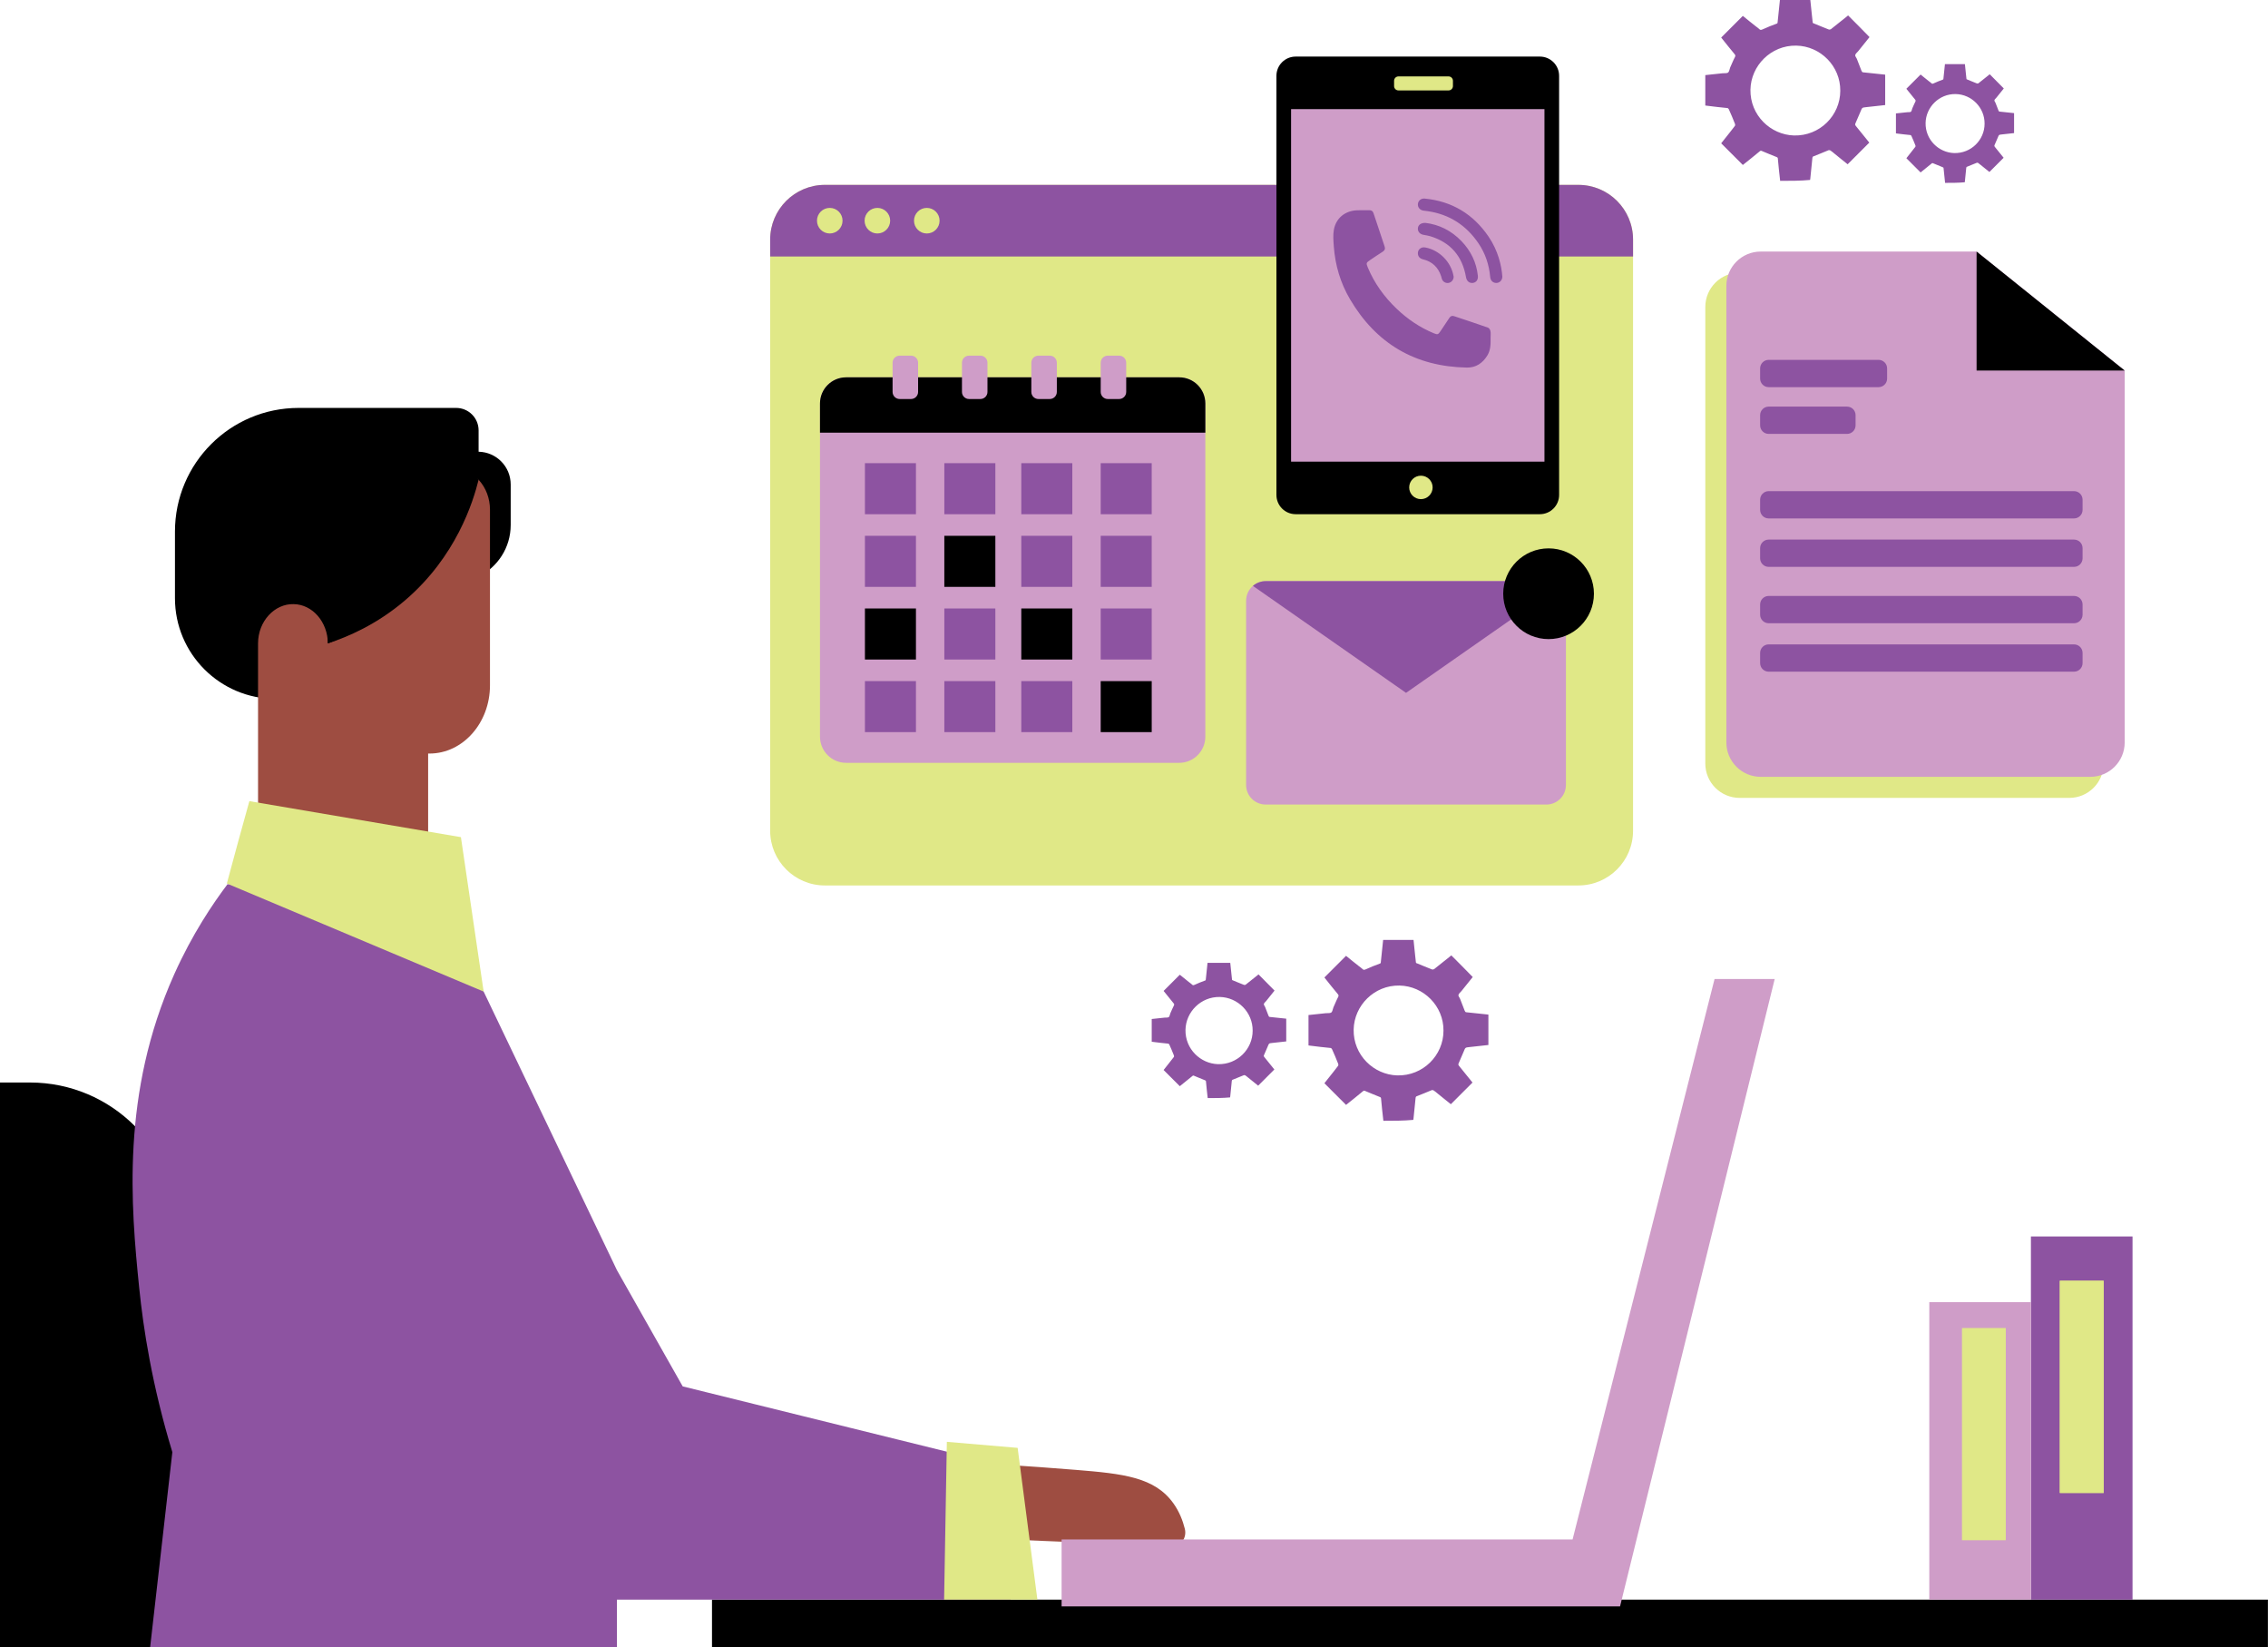
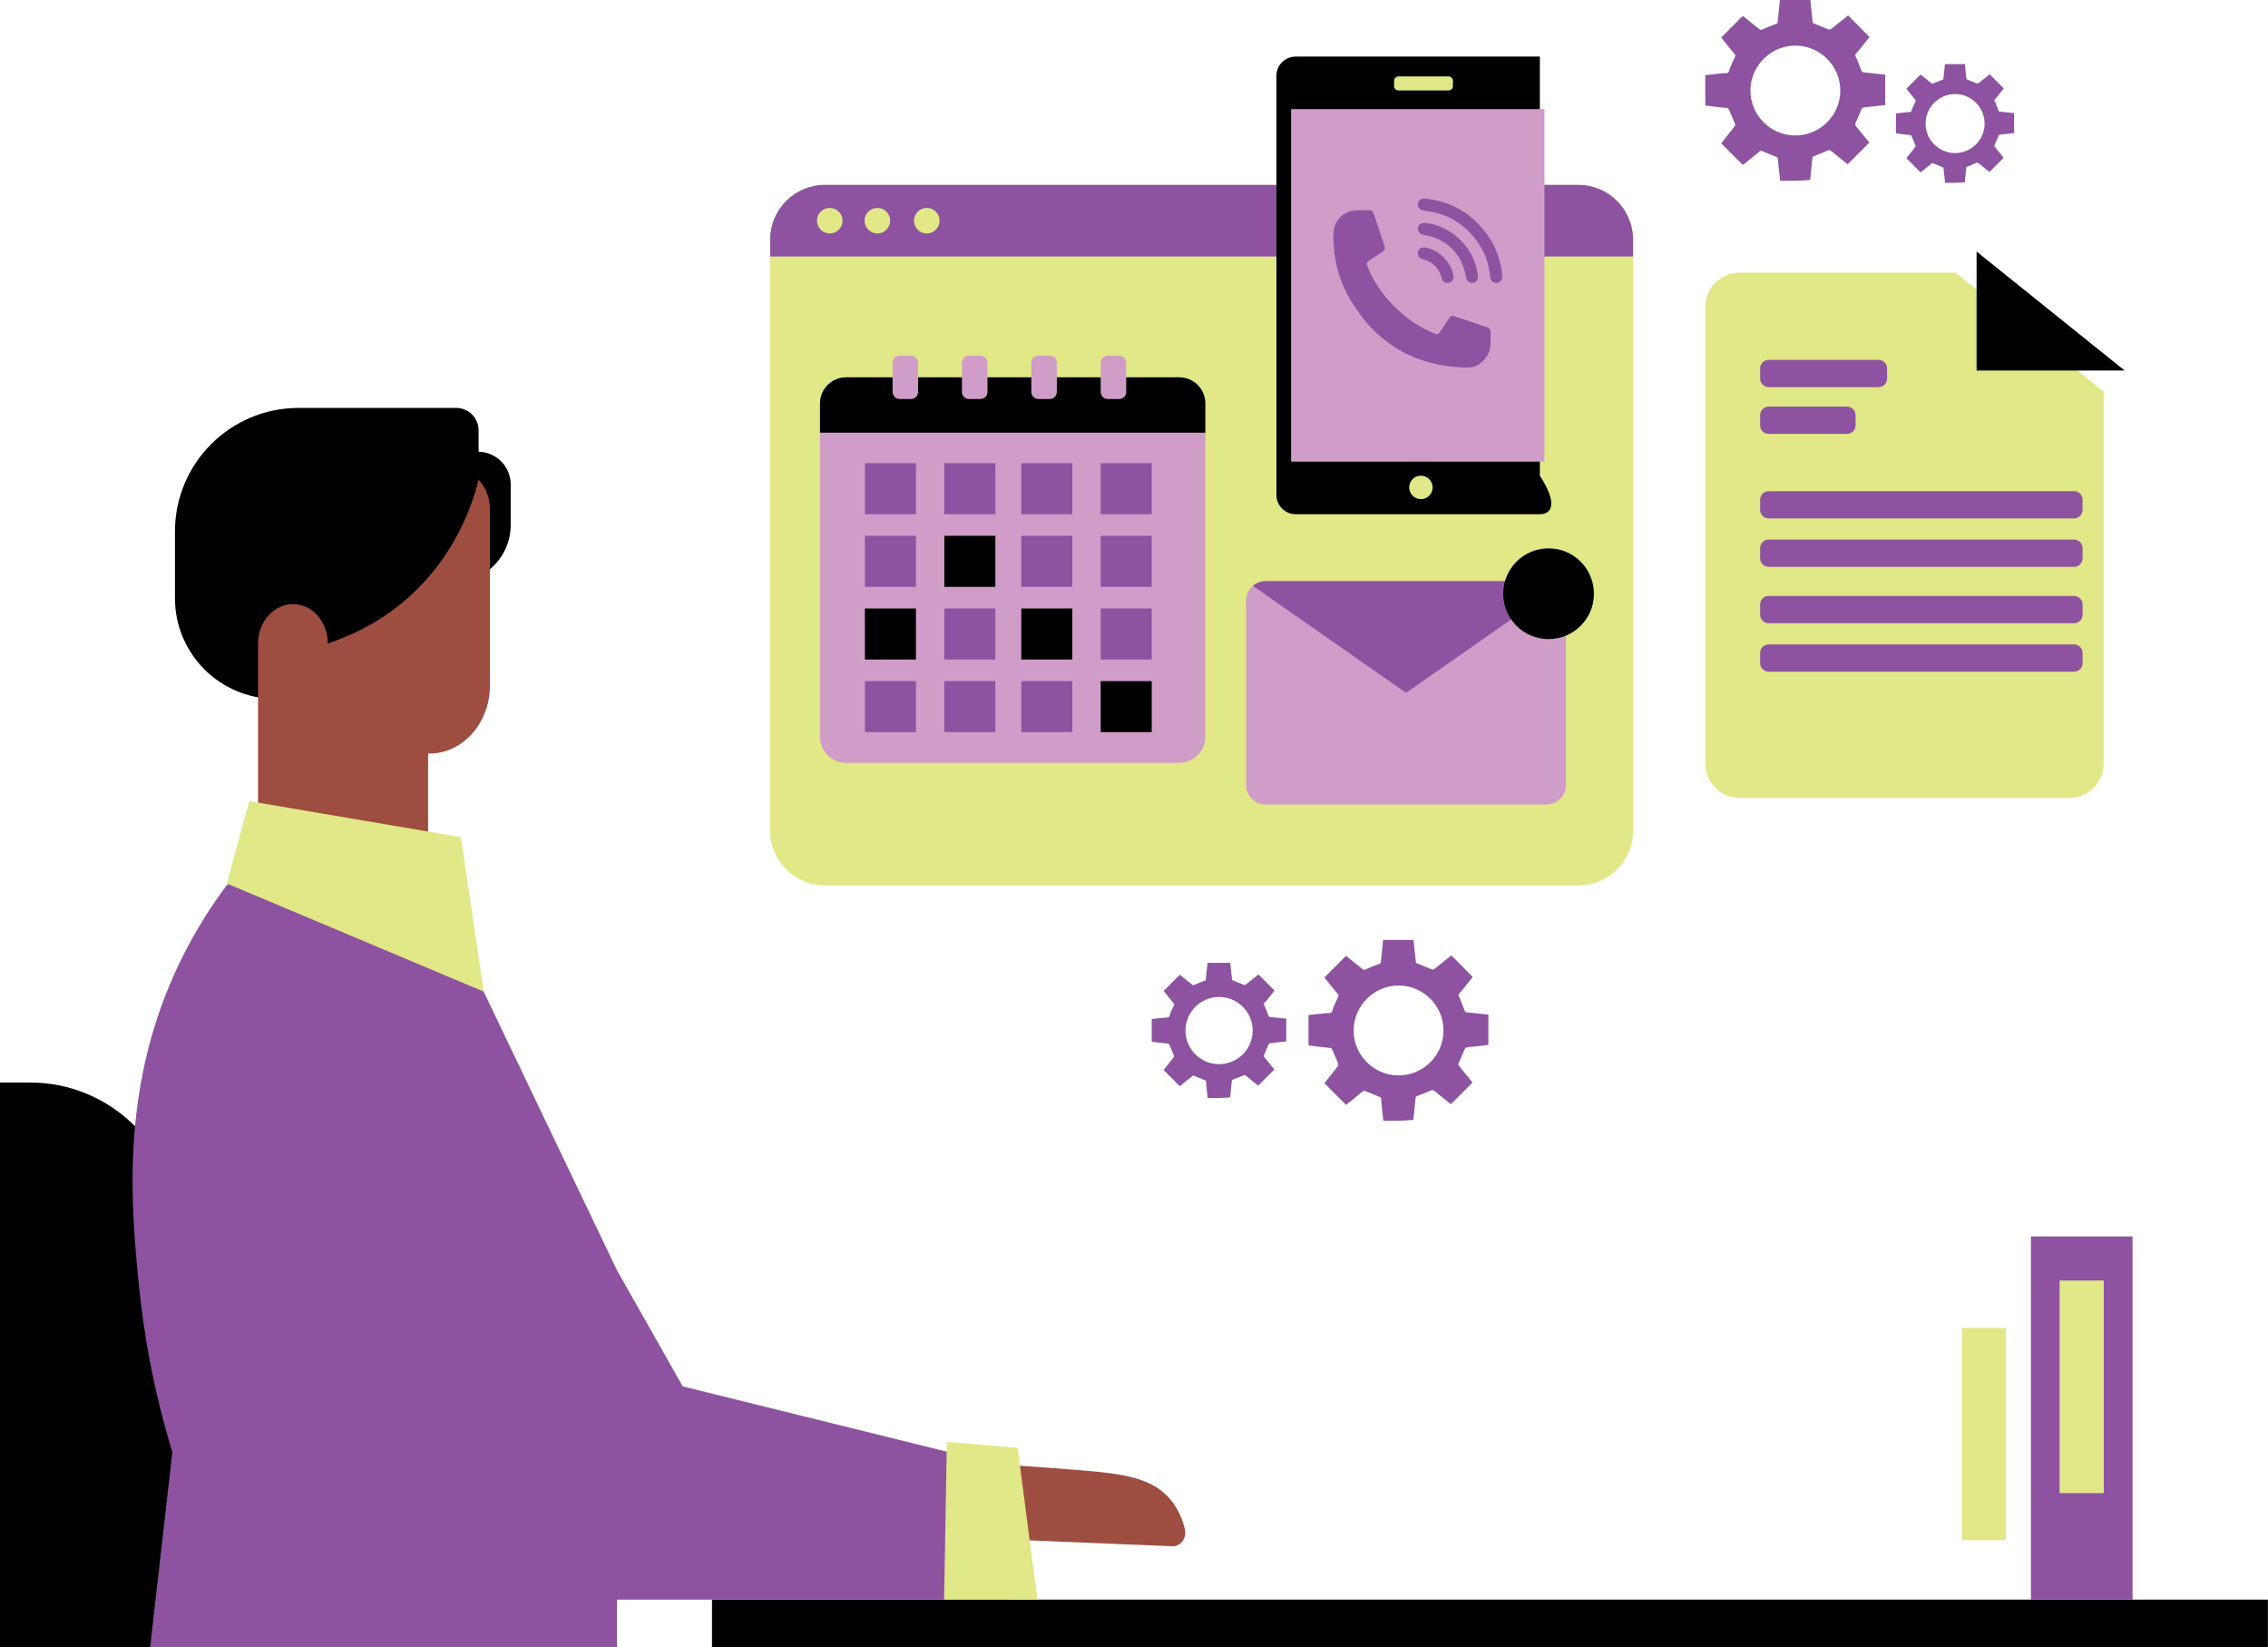
<svg xmlns="http://www.w3.org/2000/svg" height="500.0" preserveAspectRatio="xMidYMid meet" version="1.0" viewBox="0.0 -0.0 688.6 500.0" width="688.6" zoomAndPan="magnify">
  <g id="change1_1">
    <path d="M54.037,373.511V500H0V328.581h9.107C33.921,328.581,54.037,348.696,54.037,373.511z M216.172,485.548h472.402V500H216.172 V485.548z M145.31,137.115v-6.49c0-3.759-3.048-6.806-6.806-6.806h-47.85c-20.729,0-37.533,16.805-37.533,37.534v20.217 c0,16.877,13.681,30.557,30.557,30.557h61.632v-37.101c5.77-2.862,9.746-8.795,9.746-15.672v-12.299 C155.056,141.627,150.71,137.224,145.31,137.115z" />
  </g>
  <g id="change2_1">
    <path d="M285.073,462.931c0.235,2.024,1.777,3.564,3.637,3.64c22.409,0.923,44.817,1.845,67.226,2.769 c2.581,0.106,4.475-2.56,3.798-5.288c-0.623-2.511-1.673-5.198-3.436-7.686c-5.688-8.018-15.319-9.041-29.619-10.202 c-14.929-1.211-28.172-2.022-39.382-2.581c-2.355-0.116-4.232,2.117-3.935,4.675C283.933,453.149,284.502,458.042,285.073,462.931z M137.53,142.13h-10.646c-3.269,0-6.455,1.09-9.053,3.354c-0.504,0.504-1.006,1.006-1.51,1.593 c-3.688,4.611-3.856,10.646-3.521,17.017c0.419,8.131,1.51,16.849-3.102,23.724c-1.593,2.431-4.527,5.533-10.144,7.461 c-0.084-6.539-4.695-11.819-10.394-11.904c-5.784-0.168-10.813,5.198-10.813,11.904v30.934v2.516v29.089h51.64v-29.09h0.419 c10.144,0,18.359-9.306,18.359-20.706v-53.316C148.763,147.746,143.733,142.13,137.53,142.13z" fill="#9E4D41" />
  </g>
  <g id="change3_1">
    <path d="M306.856,485.548H187.315V500c-47.245,0-94.487,0-141.732,0c2.248-19.741,4.497-39.483,6.744-59.224 c-6.167-20.252-8.819-37.544-10.07-49.904c-2.502-24.711-5.556-59.007,10.646-95.153c5.476-12.217,11.736-21.446,16.177-27.341 c10.826,0.276,21.651,0.552,32.477,0.826c13.725,7.729,27.451,15.457,41.176,23.186c14.861,31.053,29.721,62.104,44.583,93.157 l19.962,35.267c33.193,8.206,66.386,16.41,99.579,24.613C306.856,458.802,306.856,472.174,306.856,485.548z M647.47,375.309h-30.853 v110.239h30.853V375.309z" fill="#8D53A1" />
  </g>
  <g id="change4_1">
    <path d="M638.695,118.874v112.881c0,5.764-4.672,10.436-10.436,10.436H528.192c-5.764,0-10.436-4.672-10.436-10.436 V93.187c0-5.764,4.672-10.436,10.436-10.436h65.536L638.695,118.874z M479.21,56.115H250.444c-9.161,0-16.611,7.434-16.611,16.611 v179.429c0,9.177,7.45,16.611,16.611,16.611H479.21c9.177,0,16.611-7.434,16.611-16.611V72.726 C495.821,63.55,488.387,56.115,479.21,56.115z" fill="#E0E887" />
  </g>
  <g id="change5_1">
-     <path d="M520.567,297.17c6.086,0,12.173,0,18.26,0c-15.65,63.475-31.303,126.95-46.953,190.425 c-2.174,0-4.349,0-6.522,0H472.31H322.317v-20.327h155.144C491.83,410.568,506.2,353.869,520.567,297.17z M645.09,112.479v112.881 c0,5.764-4.672,10.436-10.436,10.436H534.587c-5.764,0-10.436-4.672-10.436-10.436V86.792c0-5.764,4.672-10.436,10.436-10.436 h65.536L645.09,112.479z M616.617,395.258h-30.853v90.29h30.853V395.258z" fill="#CF9DC8" />
-   </g>
+     </g>
  <g id="change4_2">
    <path d="M625.392 388.749H638.696V453.167H625.392z" fill="#E0E887" />
  </g>
  <g id="change3_2">
    <path d="M495.821,72.726v5.132H233.833v-5.132c0-9.177,7.45-16.611,16.611-16.611H479.21 C488.387,56.115,495.821,63.55,495.821,72.726z M572.953,114.923v-3.102c0-1.431-1.16-2.59-2.59-2.59h-33.37 c-1.431,0-2.59,1.16-2.59,2.59v3.102c0,1.431,1.16,2.59,2.59,2.59h33.37C571.794,117.513,572.953,116.353,572.953,114.923z M560.793,131.703h-23.8c-1.431,0-2.59-1.16-2.59-2.59v-3.102c0-1.431,1.16-2.59,2.59-2.59h23.8c1.431,0,2.59,1.16,2.59,2.59v3.102 C563.384,130.544,562.224,131.703,560.793,131.703z M629.712,157.361h-92.719c-1.431,0-2.59-1.16-2.59-2.59v-3.102 c0-1.431,1.16-2.59,2.59-2.59h92.719c1.431,0,2.591,1.16,2.591,2.59v3.102C632.302,156.201,631.142,157.361,629.712,157.361z M629.712,172.064h-92.719c-1.431,0-2.59-1.16-2.59-2.59v-3.102c0-1.431,1.16-2.59,2.59-2.59h92.719c1.431,0,2.591,1.16,2.591,2.59 v3.102C632.302,170.904,631.142,172.064,629.712,172.064z M629.712,189.175h-92.719c-1.431,0-2.59-1.16-2.59-2.59v-3.102 c0-1.431,1.16-2.59,2.59-2.59h92.719c1.431,0,2.591,1.16,2.591,2.59v3.102C632.302,188.016,631.142,189.175,629.712,189.175z M629.712,203.878h-92.719c-1.431,0-2.59-1.16-2.59-2.59v-3.102c0-1.431,1.16-2.59,2.59-2.59h92.719c1.431,0,2.591,1.16,2.591,2.59 v3.102C632.302,202.719,631.142,203.878,629.712,203.878z" fill="#8D53A1" />
  </g>
  <g id="change4_3">
    <path d="M255.812,66.987c0,2.144-1.738,3.882-3.882,3.882s-3.882-1.738-3.882-3.882c0-2.144,1.738-3.882,3.882-3.882 S255.812,64.843,255.812,66.987z M266.385,63.105c-2.144,0-3.882,1.738-3.882,3.882c0,2.144,1.738,3.882,3.882,3.882 c2.144,0,3.882-1.738,3.882-3.882C270.267,64.843,268.529,63.105,266.385,63.105z M281.392,63.105c-2.144,0-3.882,1.738-3.882,3.882 c0,2.144,1.738,3.882,3.882,3.882c2.144,0,3.882-1.738,3.882-3.882C285.274,64.843,283.536,63.105,281.392,63.105z" fill="#E0E887" />
  </g>
  <g id="change5_2">
    <path d="M365.959,122.48v101.121c0,4.381-3.549,7.946-7.93,7.946H256.891c-4.381,0-7.93-3.565-7.93-7.946V122.48 c0-4.397,3.549-7.946,7.93-7.946h101.137C362.409,114.535,365.959,118.084,365.959,122.48z M473.369,177.837 c-1.033-0.898-2.388-1.44-3.879-1.44h-85.193c-1.49,0-2.845,0.542-3.895,1.44c-1.27,1.101-2.066,2.71-2.066,4.505v55.926 c0,3.286,2.676,5.945,5.962,5.945h85.193c3.286,0,5.945-2.659,5.945-5.945v-55.926C475.436,180.547,474.64,178.938,473.369,177.837z" fill="#CF9DC8" />
  </g>
  <g id="change1_2">
-     <path d="M145.31,145.639c-1.679,6.743-6.801,23.306-22.29,36.553c-8.668,7.414-17.498,11.15-23.464,13.086 c-0.114-14.744-0.227-29.489-0.34-44.233l23.048-21.061c5.691,1.286,11.382,2.57,17.073,3.856 C141.327,137.775,143.319,141.707,145.31,145.639z M467.527,156.076h-74.142c-3.226,0-5.842-2.616-5.842-5.842V23.015 c0-3.226,2.616-5.842,5.842-5.842h74.142c3.226,0,5.842,2.616,5.842,5.842v127.219C473.369,153.461,470.754,156.076,467.527,156.076 z M600.122,76.356v36.123h44.968L600.122,76.356z" />
+     <path d="M145.31,145.639c-1.679,6.743-6.801,23.306-22.29,36.553c-8.668,7.414-17.498,11.15-23.464,13.086 c-0.114-14.744-0.227-29.489-0.34-44.233l23.048-21.061c5.691,1.286,11.382,2.57,17.073,3.856 C141.327,137.775,143.319,141.707,145.31,145.639z M467.527,156.076h-74.142c-3.226,0-5.842-2.616-5.842-5.842V23.015 c0-3.226,2.616-5.842,5.842-5.842h74.142v127.219C473.369,153.461,470.754,156.076,467.527,156.076 z M600.122,76.356v36.123h44.968L600.122,76.356z" />
  </g>
  <g id="change5_3">
    <path d="M391.992 33.123H468.92V140.127H391.992z" fill="#CF9DC8" />
  </g>
  <g id="change4_4">
    <path d="M434.969,147.948c0,1.966-1.593,3.559-3.559,3.559c-1.966,0-3.559-1.593-3.559-3.559 c0-1.966,1.593-3.559,3.559-3.559C433.376,144.389,434.969,145.982,434.969,147.948z M441.136,26.118v-1.594 c0-0.735-0.596-1.331-1.331-1.331h-15.21c-0.735,0-1.331,0.596-1.331,1.331v1.594c0,0.735,0.596,1.331,1.331,1.331h15.21 C440.54,27.448,441.136,26.852,441.136,26.118z" fill="#E0E887" />
  </g>
  <g id="change3_3">
    <path d="M278.096,156.076h-15.492v-15.492h15.492V156.076z M302.205,140.585h-15.492v15.492h15.492V140.585z M325.573,140.585h-15.492v15.492h15.492V140.585z M349.682,140.585h-15.492v15.492h15.492V140.585z M278.096,162.637h-15.492 v15.492h15.492V162.637z M325.573,162.637h-15.492v15.492h15.492V162.637z M349.682,162.637h-15.492v15.492h15.492V162.637z M302.205,184.689h-15.492v15.492h15.492V184.689z M349.682,184.689h-15.492v15.492h15.492V184.689z M278.096,206.741h-15.492 v15.492h15.492V206.741z M302.205,206.741h-15.492v15.492h15.492V206.741z M325.573,206.741h-15.492v15.492h15.492V206.741z M469.491,176.398h-85.193c-1.49,0-2.845,0.542-3.895,1.44l46.492,32.468l46.475-32.468 C472.336,176.94,470.981,176.398,469.491,176.398z M452.565,102.561c0.034,1.851,0.025,3.7-0.989,5.35 c-1.42,2.31-3.461,3.712-6.209,3.662c-15.683-0.281-27.521-7.246-35.475-20.726c-2.914-4.939-4.521-10.355-4.93-16.088 c-0.12-1.683-0.279-3.429,0.028-5.063c0.671-3.569,3.466-5.749,7.114-5.87c1.218-0.04,2.438,0.001,3.656-0.017 c0.66-0.009,1.053,0.277,1.261,0.905c1.118,3.382,2.251,6.76,3.379,10.138c0.217,0.649,0.06,1.133-0.546,1.518 c-1.313,0.836-2.603,1.711-3.894,2.581c-1.175,0.792-1.219,0.938-0.687,2.213c2.024,4.862,5.053,9.025,8.858,12.636 c3.277,3.11,6.964,5.603,11.146,7.34c1.191,0.495,1.372,0.44,2.089-0.63c0.899-1.341,1.813-2.672,2.687-4.029 c0.374-0.581,0.851-0.705,1.455-0.503c3.434,1.146,6.873,2.275,10.287,3.479c0.339,0.12,0.663,0.67,0.737,1.068 C452.653,101.183,452.565,101.88,452.565,102.561z M451.948,71.816c-4.66-6.836-11.105-10.73-19.368-11.542 c-1.103-0.109-1.988,0.612-2.082,1.649c-0.093,1.038,0.651,1.891,1.747,2.013c0.421,0.047,0.842,0.101,1.261,0.163 c6.565,0.97,11.665,4.281,15.368,9.738c2.088,3.076,3.241,6.513,3.569,10.224c0.102,1.153,0.883,1.865,1.943,1.822 c0.993-0.04,1.746-0.87,1.748-1.928C455.894,80.694,454.879,76.114,451.948,71.816z M430.497,69.24 c-0.102,1.037,0.573,1.833,1.707,2.04c0.694,0.127,1.399,0.228,2.07,0.433c6.177,1.893,9.735,6.084,10.826,12.417 c0.206,1.2,1.002,1.868,2.079,1.745c1.014-0.115,1.652-0.969,1.525-2.159c-0.435-4.088-2.162-7.591-4.989-10.533 c-3.047-3.171-6.78-5.028-10.905-5.522C431.434,67.611,430.593,68.261,430.497,69.24z M441.289,83.65 c-0.791-4.163-4.21-7.641-8.373-8.501c-0.323-0.067-0.68-0.112-0.994-0.044c-0.881,0.188-1.43,0.901-1.433,1.759 c-0.004,0.929,0.542,1.61,1.55,1.853c2.797,0.673,4.605,2.399,5.503,5.109c0.106,0.321,0.16,0.66,0.286,0.972 c0.316,0.782,1.17,1.226,2.004,1.074c0.851-0.155,1.516-0.943,1.519-1.871C441.338,83.927,441.315,83.788,441.289,83.65z" fill="#8D53A1" />
  </g>
  <g id="change3_4">
    <path d="M444.418,319.15c0.49-1.189,0.42-1.189,1.748-1.329c1.958-0.21,3.846-0.42,5.734-0.629 c0-3.077,0-6.154,0-9.231c-2.238-0.21-4.406-0.49-6.644-0.699c-0.35,0-0.42-0.21-0.559-0.49c-0.42-1.119-0.909-2.308-1.329-3.427 c-0.14-0.49-0.629-0.909-0.559-1.329c0.07-0.42,0.559-0.769,0.909-1.189c1.119-1.399,2.308-2.867,3.427-4.266 c-2.168-2.238-4.336-4.406-6.504-6.574c-0.14,0.14-0.28,0.21-0.42,0.35c-1.608,1.259-3.217,2.587-4.825,3.846 c-0.14,0.07-0.49,0.14-0.629,0.07c-1.538-0.559-3.007-1.259-4.476-1.818c-0.28-0.07-0.42-0.14-0.42-0.49 c-0.07-0.839-0.21-1.748-0.28-2.587c-0.14-1.329-0.28-2.657-0.42-4.056c-3.077,0-6.154,0-9.231,0 c-0.21,2.238-0.49,4.476-0.699,6.713c0,0.28-0.07,0.42-0.35,0.49c-1.399,0.49-2.727,1.049-4.126,1.678 c-0.49,0.21-0.769,0.35-1.189-0.14c-0.28-0.28-0.629-0.49-0.979-0.769c-1.329-1.049-2.657-2.098-3.916-3.147 c-2.238,2.238-4.406,4.406-6.574,6.574c1.329,1.678,2.727,3.427,4.126,5.105c0.21,0.28,0.21,0.49,0.07,0.769 c-0.559,1.049-0.979,2.168-1.469,3.217c-0.21,0.559-0.28,1.259-0.629,1.539c-0.42,0.28-1.119,0.14-1.678,0.21 c-1.748,0.21-3.497,0.35-5.245,0.559c0,3.077,0,6.154,0,9.231c0.21,0,0.35,0.07,0.559,0.07c2.028,0.28,4.126,0.489,6.154,0.699 c0.14,0,0.35,0.21,0.42,0.35c0.699,1.469,1.259,2.937,1.888,4.476c0.07,0.21,0.07,0.49-0.07,0.629 c-0.839,1.119-1.678,2.168-2.518,3.217c-0.559,0.699-1.119,1.399-1.608,2.028c2.238,2.238,4.406,4.406,6.574,6.574 c1.678-1.329,3.427-2.727,5.105-4.126c0.28-0.28,0.49-0.21,0.769-0.07c1.399,0.559,2.797,1.189,4.266,1.748 c0.35,0.14,0.49,0.21,0.49,0.559c0.21,2.238,0.42,4.406,0.699,6.714c3.077,0,6.154,0,9.091-0.28c0-0.14,0.07-0.35,0.07-0.49 c0.21-2.028,0.42-4.126,0.629-6.224c0.07-0.28,0.14-0.42,0.42-0.49c1.469-0.559,2.937-1.189,4.476-1.818 c0.14-0.07,0.42,0,0.559,0.07c0.42,0.28,0.839,0.629,1.259,0.979c1.399,1.119,2.727,2.238,3.986,3.217 c2.238-2.238,4.406-4.406,6.574-6.574c-1.329-1.678-2.727-3.357-4.126-5.105c-0.21-0.28-0.21-0.49-0.07-0.769 C443.369,321.527,443.928,320.338,444.418,319.15z M424.207,326.422c-7.133-0.21-13.357-6.154-13.217-13.916 c0.14-7.273,6.224-13.497,13.916-13.357c7.343,0.14,13.427,6.224,13.357,13.707C438.264,320.338,432.04,326.632,424.207,326.422z M564.89,33.847c0.49-1.189,0.42-1.189,1.748-1.329c1.958-0.21,3.846-0.42,5.734-0.629c0-3.077,0-6.154,0-9.231 c-2.238-0.21-4.406-0.49-6.644-0.699c-0.35,0-0.42-0.21-0.559-0.49c-0.42-1.119-0.909-2.308-1.329-3.427 c-0.14-0.49-0.629-0.909-0.559-1.329c0.07-0.42,0.559-0.769,0.909-1.189c1.119-1.399,2.308-2.867,3.427-4.266 c-2.168-2.238-4.336-4.406-6.504-6.574c-0.14,0.14-0.28,0.21-0.42,0.35c-1.608,1.259-3.217,2.587-4.825,3.846 c-0.14,0.07-0.49,0.14-0.629,0.07c-1.538-0.559-3.007-1.259-4.476-1.818c-0.28-0.07-0.42-0.14-0.42-0.49 c-0.07-0.839-0.21-1.748-0.28-2.587c-0.14-1.329-0.28-2.657-0.42-4.056c-3.077,0-6.154,0-9.231,0 c-0.21,2.238-0.49,4.476-0.699,6.713c0,0.28-0.07,0.42-0.35,0.49c-1.399,0.49-2.727,1.049-4.126,1.678 c-0.49,0.21-0.769,0.35-1.189-0.14c-0.28-0.28-0.629-0.49-0.979-0.769c-1.329-1.049-2.657-2.098-3.916-3.147 c-2.238,2.238-4.406,4.406-6.574,6.574c1.329,1.678,2.727,3.427,4.126,5.105c0.21,0.28,0.21,0.49,0.07,0.769 c-0.559,1.049-0.979,2.168-1.469,3.217c-0.21,0.559-0.28,1.259-0.629,1.539c-0.42,0.28-1.119,0.14-1.678,0.21 c-1.748,0.21-3.497,0.35-5.245,0.559c0,3.077,0,6.154,0,9.231c0.21,0,0.35,0.07,0.559,0.07c2.028,0.28,4.126,0.489,6.154,0.699 c0.14,0,0.35,0.21,0.42,0.35c0.699,1.469,1.259,2.937,1.888,4.476c0.07,0.21,0.07,0.49-0.07,0.629 c-0.839,1.119-1.678,2.168-2.518,3.217c-0.559,0.699-1.119,1.399-1.608,2.028c2.238,2.238,4.406,4.406,6.574,6.574 c1.678-1.329,3.427-2.727,5.105-4.126c0.28-0.28,0.49-0.21,0.769-0.07c1.399,0.559,2.797,1.189,4.266,1.748 c0.35,0.14,0.49,0.21,0.49,0.559c0.21,2.238,0.42,4.406,0.699,6.713c3.077,0,6.154,0,9.091-0.28c0-0.14,0.07-0.35,0.07-0.49 c0.21-2.028,0.42-4.126,0.629-6.224c0.07-0.28,0.14-0.42,0.42-0.489c1.469-0.559,2.937-1.189,4.476-1.818 c0.14-0.07,0.42,0,0.559,0.07c0.42,0.28,0.839,0.629,1.259,0.979c1.399,1.119,2.727,2.238,3.986,3.217 c2.238-2.238,4.406-4.406,6.574-6.574c-1.329-1.678-2.727-3.357-4.126-5.105c-0.21-0.28-0.21-0.49-0.07-0.769 C563.841,36.225,564.4,35.036,564.89,33.847z M544.679,41.12c-7.133-0.21-13.357-6.154-13.217-13.916 c0.14-7.273,6.224-13.497,13.917-13.357c7.343,0.14,13.427,6.224,13.357,13.707C558.736,35.036,552.512,41.33,544.679,41.12z M384.928,317.572c0.366-0.889,0.314-0.889,1.307-0.994c1.464-0.157,2.876-0.314,4.288-0.471c0-2.301,0-4.602,0-6.903 c-1.673-0.157-3.294-0.366-4.968-0.523c-0.261,0-0.314-0.157-0.418-0.366c-0.314-0.837-0.68-1.726-0.994-2.562 c-0.105-0.366-0.471-0.68-0.418-0.994c0.052-0.314,0.418-0.575,0.68-0.889c0.837-1.046,1.726-2.144,2.562-3.19 c-1.621-1.673-3.242-3.294-4.863-4.916c-0.105,0.105-0.209,0.157-0.314,0.261c-1.203,0.941-2.405,1.935-3.608,2.876 c-0.105,0.052-0.366,0.105-0.471,0.052c-1.15-0.418-2.249-0.941-3.347-1.36c-0.209-0.052-0.314-0.105-0.314-0.366 c-0.052-0.628-0.157-1.307-0.209-1.935c-0.105-0.994-0.209-1.987-0.314-3.033c-2.301,0-4.602,0-6.903,0 c-0.157,1.673-0.366,3.347-0.523,5.02c0,0.209-0.052,0.314-0.261,0.366c-1.046,0.366-2.039,0.784-3.085,1.255 c-0.366,0.157-0.575,0.261-0.889-0.105c-0.209-0.209-0.471-0.366-0.732-0.575c-0.994-0.784-1.987-1.569-2.928-2.353 c-1.673,1.673-3.294,3.294-4.916,4.916c0.994,1.255,2.039,2.562,3.085,3.817c0.157,0.209,0.157,0.366,0.052,0.575 c-0.418,0.784-0.732,1.621-1.098,2.405c-0.157,0.418-0.209,0.941-0.471,1.15c-0.314,0.209-0.837,0.105-1.255,0.157 c-1.307,0.157-2.615,0.261-3.922,0.418c0,2.301,0,4.602,0,6.903c0.157,0,0.261,0.052,0.418,0.052 c1.516,0.209,3.085,0.366,4.602,0.523c0.105,0,0.261,0.157,0.314,0.261c0.523,1.098,0.941,2.196,1.412,3.347 c0.052,0.157,0.052,0.366-0.052,0.471c-0.628,0.837-1.255,1.621-1.883,2.405c-0.418,0.523-0.837,1.046-1.203,1.517 c1.673,1.673,3.294,3.294,4.916,4.916c1.255-0.994,2.562-2.039,3.817-3.085c0.209-0.209,0.366-0.157,0.575-0.052 c1.046,0.418,2.092,0.889,3.19,1.307c0.261,0.105,0.366,0.157,0.366,0.418c0.157,1.673,0.314,3.294,0.523,5.02 c2.301,0,4.602,0,6.798-0.209c0-0.105,0.052-0.261,0.052-0.366c0.157-1.517,0.314-3.085,0.471-4.654 c0.052-0.209,0.105-0.314,0.314-0.366c1.098-0.418,2.196-0.889,3.347-1.36c0.105-0.052,0.314,0,0.418,0.052 c0.314,0.209,0.628,0.471,0.941,0.732c1.046,0.837,2.039,1.673,2.981,2.406c1.673-1.673,3.294-3.294,4.916-4.916 c-0.994-1.255-2.039-2.51-3.085-3.817c-0.157-0.209-0.157-0.366-0.052-0.575C384.143,319.35,384.562,318.461,384.928,317.572z M369.815,323.01c-5.334-0.157-9.988-4.602-9.883-10.406c0.105-5.438,4.654-10.093,10.406-9.988 c5.491,0.105,10.04,4.654,9.988,10.249C380.326,318.461,375.672,323.167,369.815,323.01z M606.591,41.684 c0.321-0.781,0.276-0.781,1.148-0.873c1.286-0.138,2.526-0.276,3.766-0.413c0-2.021,0-4.041,0-6.062 c-1.47-0.138-2.893-0.321-4.363-0.459c-0.23,0-0.276-0.138-0.367-0.321c-0.276-0.735-0.597-1.515-0.873-2.25 c-0.092-0.321-0.413-0.597-0.367-0.873c0.046-0.276,0.367-0.505,0.597-0.781c0.735-0.918,1.515-1.883,2.25-2.801 c-1.424-1.47-2.847-2.893-4.271-4.317c-0.092,0.092-0.184,0.138-0.276,0.23c-1.056,0.827-2.112,1.699-3.169,2.526 c-0.092,0.046-0.321,0.092-0.413,0.046c-1.01-0.367-1.975-0.827-2.939-1.194c-0.184-0.046-0.276-0.092-0.276-0.321 c-0.046-0.551-0.138-1.148-0.184-1.699c-0.092-0.873-0.184-1.745-0.276-2.664c-2.021,0-4.041,0-6.062,0 c-0.138,1.47-0.321,2.939-0.459,4.409c0,0.184-0.046,0.276-0.23,0.321c-0.918,0.321-1.791,0.689-2.709,1.102 c-0.321,0.138-0.505,0.23-0.781-0.092c-0.184-0.184-0.413-0.321-0.643-0.505c-0.872-0.689-1.745-1.378-2.572-2.067 c-1.47,1.47-2.893,2.893-4.317,4.317c0.873,1.102,1.791,2.25,2.71,3.352c0.138,0.184,0.138,0.321,0.046,0.505 c-0.367,0.689-0.643,1.424-0.964,2.112c-0.138,0.367-0.184,0.827-0.413,1.01c-0.276,0.184-0.735,0.092-1.102,0.138 c-1.148,0.138-2.296,0.23-3.444,0.367c0,2.021,0,4.041,0,6.062c0.138,0,0.23,0.046,0.367,0.046c1.332,0.184,2.709,0.321,4.041,0.459 c0.092,0,0.23,0.138,0.276,0.23c0.459,0.964,0.827,1.929,1.24,2.939c0.046,0.138,0.046,0.321-0.046,0.413 c-0.551,0.735-1.102,1.424-1.653,2.112c-0.367,0.459-0.735,0.918-1.056,1.332c1.47,1.47,2.893,2.893,4.317,4.317 c1.102-0.873,2.25-1.791,3.352-2.709c0.184-0.184,0.321-0.138,0.505-0.046c0.918,0.367,1.837,0.781,2.801,1.148 c0.23,0.092,0.321,0.138,0.321,0.367c0.138,1.47,0.276,2.893,0.459,4.409c2.021,0,4.041,0,5.97-0.184 c0-0.092,0.046-0.23,0.046-0.321c0.138-1.332,0.276-2.71,0.413-4.087c0.046-0.184,0.092-0.276,0.276-0.321 c0.964-0.367,1.929-0.781,2.939-1.194c0.092-0.046,0.276,0,0.367,0.046c0.276,0.184,0.551,0.413,0.827,0.643 c0.919,0.735,1.791,1.47,2.618,2.113c1.47-1.47,2.893-2.893,4.317-4.317c-0.873-1.102-1.791-2.204-2.709-3.352 c-0.138-0.184-0.138-0.321-0.046-0.505C605.902,43.245,606.269,42.465,606.591,41.684z M593.319,46.46 c-4.684-0.138-8.771-4.041-8.68-9.139c0.092-4.776,4.087-8.863,9.139-8.771c4.822,0.092,8.817,4.087,8.771,9.001 C602.549,42.465,598.462,46.598,593.319,46.46z" fill="#8D53A1" />
  </g>
  <g id="change1_3">
    <path d="M365.959,122.48v8.841H248.962v-8.841c0-4.397,3.549-7.946,7.93-7.946h101.137 C362.409,114.535,365.959,118.084,365.959,122.48z M302.205,162.637h-15.492v15.492h15.492V162.637z M278.096,184.689h-15.492 v15.492h15.492V184.689z M325.573,184.689h-15.492v15.492h15.492V184.689z M349.682,206.741h-15.492v15.492h15.492V206.741z M470.172,166.447c-7.605,0-13.771,6.165-13.771,13.771c0,7.606,6.165,13.771,13.771,13.771c7.606,0,13.771-6.165,13.771-13.771 C483.943,172.612,477.777,166.447,470.172,166.447z" />
  </g>
  <g id="change5_4">
    <path d="M276.599,121.116h-3.448c-1.187,0-2.149-0.962-2.149-2.149v-8.864c0-1.187,0.962-2.149,2.149-2.149h3.448 c1.187,0,2.149,0.962,2.149,2.149v8.864C278.748,120.154,277.786,121.116,276.599,121.116z M299.811,118.967v-8.864 c0-1.187-0.962-2.149-2.149-2.149h-3.448c-1.187,0-2.149,0.962-2.149,2.149v8.864c0,1.187,0.962,2.149,2.149,2.149h3.448 C298.849,121.116,299.811,120.154,299.811,118.967z M320.874,118.967v-8.864c0-1.187-0.962-2.149-2.149-2.149h-3.448 c-1.187,0-2.149,0.962-2.149,2.149v8.864c0,1.187,0.962,2.149,2.149,2.149h3.448C319.911,121.116,320.874,120.154,320.874,118.967z M341.936,118.967v-8.864c0-1.187-0.962-2.149-2.149-2.149h-3.448c-1.187,0-2.149,0.962-2.149,2.149v8.864 c0,1.187,0.962,2.149,2.149,2.149h3.448C340.974,121.116,341.936,120.154,341.936,118.967z" fill="#CF9DC8" />
  </g>
  <g id="change4_5">
    <path d="M139.942,254.105c2.301,15.626,4.602,31.251,6.902,46.877c-25.99-10.936-51.98-21.871-77.969-32.807 c2.245-8.367,4.489-16.631,6.837-24.998C97.122,246.819,118.532,250.462,139.942,254.105z M638.695,388.749h-13.304v64.418h13.304 V388.749z M608.993,403.092H595.69v64.418h13.304V403.092z M314.971,485.548l-5.998-46.067l-21.494-1.833l-0.833,47.9H314.971z" fill="#E0E887" />
  </g>
</svg>